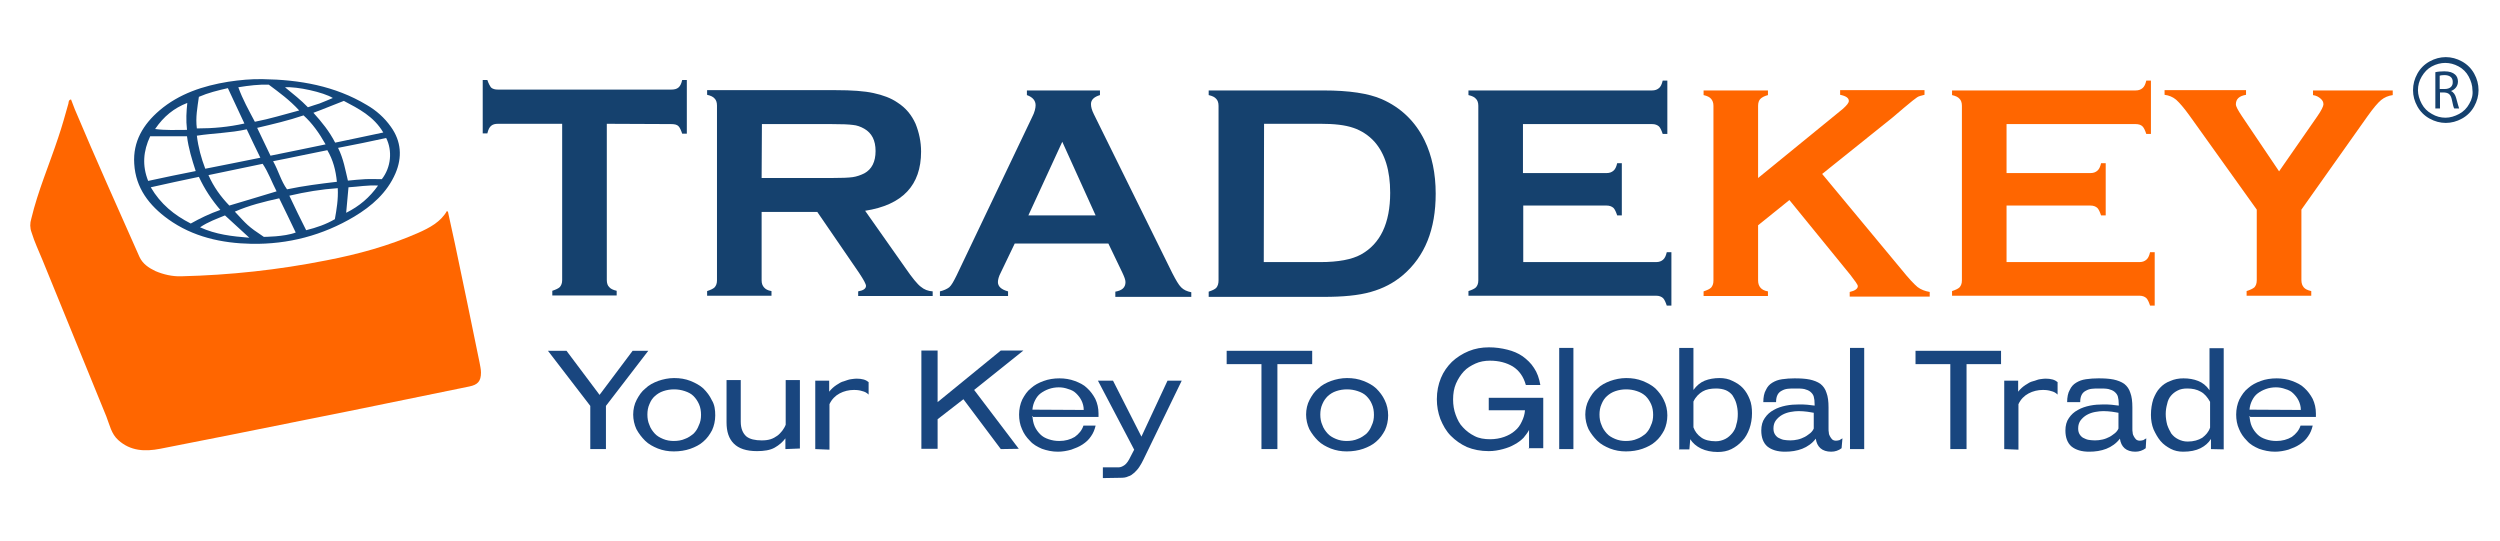
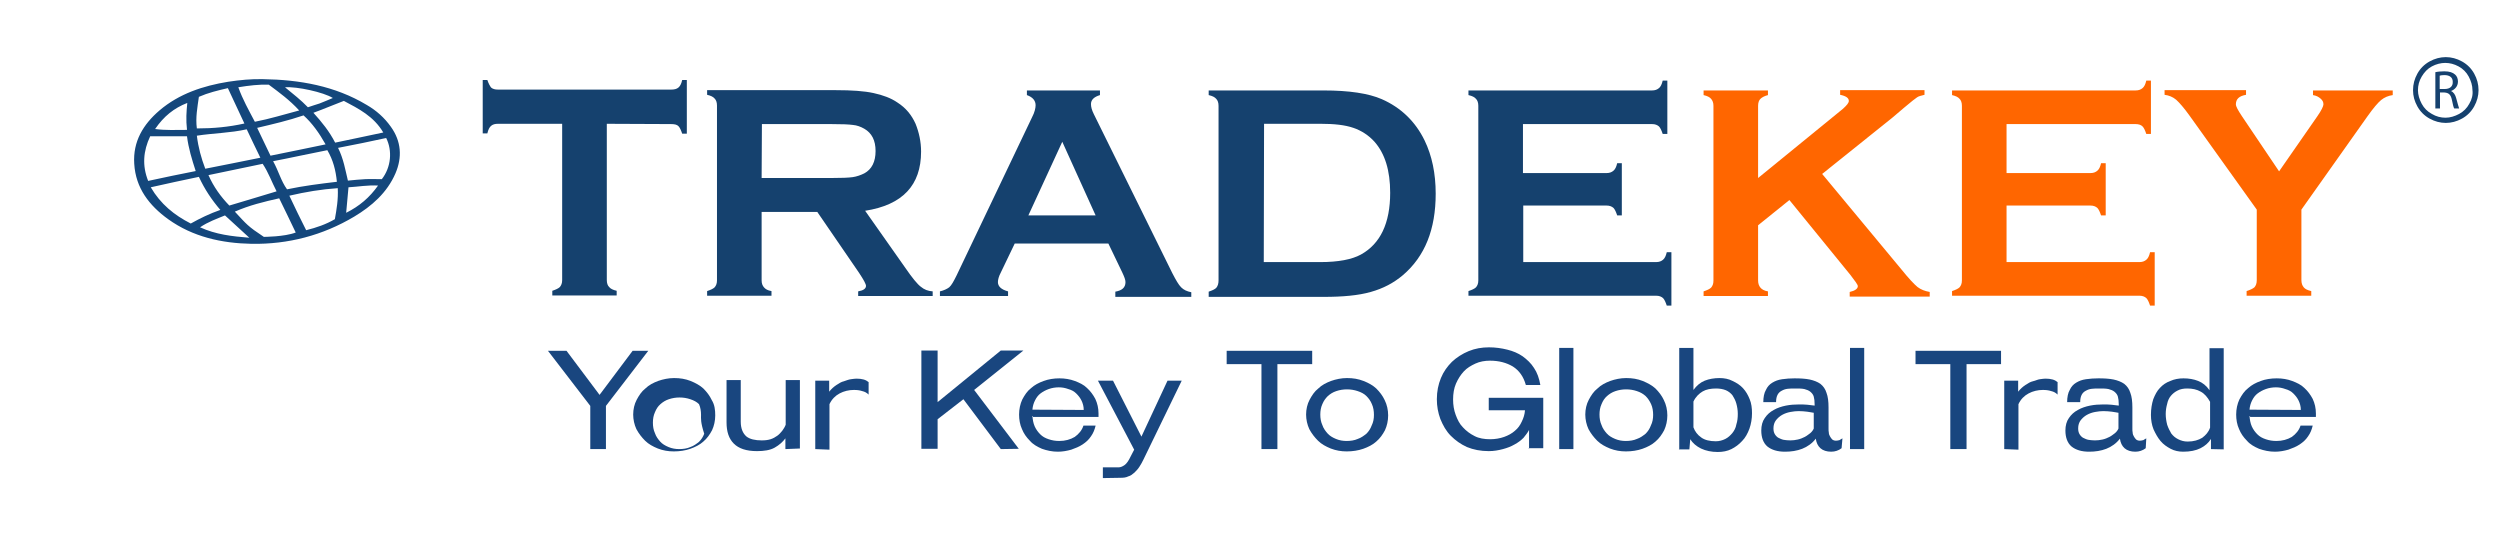
<svg xmlns="http://www.w3.org/2000/svg" version="1.1" id="Layer_1" x="0px" y="0px" viewBox="125 303.4 862.3 186.6" style="enable-background:new 125 303.4 862.3 186.6;" xml:space="preserve">
  <style type="text/css">
	.st0{fill:none;}
	.st1{fill:#FF6600;}
	.st2{fill:#14477C;}
	.st3{fill:#19467F;}
	.st4{fill:#15416E;}
	.st5{fill-rule:evenodd;clip-rule:evenodd;fill:#15416E;}
</style>
  <g>
    <g>
-       <path class="st0" d="M279.5,376.4c-0.2-0.1-0.4-0.1-0.7-0.2c-2.2,3.9-6.1,5.9-9.9,7.6c-10.2,4.5-20.9,7.3-31.7,9.5    c-16.5,3.3-33.3,5.1-50.1,5.5c-3.1,0.1-6.1-0.6-8.9-1.8c-2.3-1.1-4.4-2.5-5.5-4.9c-7.5-16.9-15.1-33.8-22.3-50.9    c-0.5-1.2-0.5-2.4-1.3-3.4c-0.9,0.3-0.8,1-0.9,1.4c-1.1,3.9-2.1,7.9-3.5,11.7c-3.2,9.3-7,18.4-9.3,28c-0.4,1.6-0.4,3.3,0.1,4.8    c1.2,3.3,2.6,6.4,3.8,9.6c7.4,18,14.6,35.9,22,53.9c1.2,2.8,1.7,6,4.1,8.1c4.2,3.7,9.2,3.9,14.4,3c16.7-3.3,33.4-6.6,50.2-10    c18.8-3.8,37.7-7.7,56.5-11.5c3-0.6,4-1.8,4-4.8c0-1.2-0.3-2.3-0.5-3.5c-2.8-13.6-5.7-27.4-8.5-41    C281.1,383.7,280.2,380.1,279.5,376.4z" />
-       <path class="st1" d="M279.5,376.4c0.8,3.7,1.6,7.3,2.4,11c2.9,13.6,5.7,27.4,8.5,41c0.2,1.2,0.5,2.3,0.5,3.5c0,3-1.1,4.2-4,4.8    c-18.8,3.8-37.7,7.8-56.5,11.5c-16.7,3.4-33.4,6.7-50.2,10c-5.2,1-10.2,0.8-14.4-3c-2.4-2.1-3-5.3-4.1-8.1    c-7.4-18-14.6-35.9-22-53.9c-1.3-3.2-2.8-6.3-3.8-9.6c-0.6-1.6-0.6-3.2-0.1-4.8c2.3-9.6,6.2-18.6,9.3-28c1.3-3.8,2.4-7.8,3.5-11.7    c0.1-0.5,0-1.2,0.9-1.4c0.4,1.2,0.9,2.2,1.3,3.4c7.2,17.1,14.8,34,22.3,50.9c1.1,2.4,3.2,3.8,5.5,4.9c2.8,1.2,5.9,1.9,8.9,1.8    c16.8-0.4,33.5-2.2,50.1-5.5c10.9-2.1,21.5-5,31.7-9.5c3.8-1.7,7.7-3.7,9.9-7.6C279.1,376.3,279.3,376.3,279.5,376.4z" />
      <path class="st2" d="M215.7,330.7c12.6,0.2,24.8,2.3,35.8,8.9c3.3,1.9,6.1,4.4,8.3,7.5c3.6,5,4,10.5,1.6,16.1    c-2.9,6.7-8.2,11.3-14.2,14.9c-10.9,6.5-22.8,9.6-35.4,9.4c-10.4-0.2-20.3-2.4-28.8-8.5c-6.5-4.7-11.2-10.7-11.7-19.1    c-0.5-7.7,3.1-13.6,8.7-18.4c6.8-5.8,15.1-8.5,23.7-9.9C207.7,331,211.7,330.6,215.7,330.7z M192.5,362.4c-1.3-4-2.5-7.9-3-12    c-4.2,0-8.5,0-12.7,0c-2.4,5.1-2.8,10.1-0.7,15.4C181.6,364.6,186.9,363.5,192.5,362.4z M193.6,364.4c-5.6,1.2-11,2.3-16.6,3.6    c3.4,5.8,8.1,9.6,13.8,12.5c3.2-1.8,6.5-3.4,10.2-4.7C198,372.3,195.6,368.7,193.6,364.4z M215.6,359.9    c-6.2,1.3-12.3,2.6-18.7,3.9c1.8,4.1,4.3,7.5,7.2,10.5c5.5-1.6,10.9-3.3,16.3-4.9C218.7,366.1,217.6,362.9,215.6,359.9z     M195.8,361.6c6.2-1.2,12.5-2.5,19-3.8c-1.6-3.4-3.2-6.5-4.7-9.8c-5.8,1.3-11.4,1.3-17.2,2.2C193.4,354.3,194.4,357.9,195.8,361.6    z M224,368.7c5.7-1.2,11.3-1.9,17.2-2.6c-0.4-4-1.3-7.5-3.3-10.9c-6.2,1.2-12.4,2.6-18.7,3.8C221.1,362.4,221.9,365.8,224,368.7z     M213.7,347.5c1.6,3.4,3.1,6.4,4.6,9.6c6.2-1.2,12.5-2.6,19-3.9c-2.2-3.9-4.6-7.3-7.6-10C224.4,345,219.2,346.2,213.7,347.5z     M241.6,354.4c1.9,3.8,2.5,7.6,3.4,11.3c2.1-0.2,3.9-0.4,5.9-0.5s3.9,0,5.8,0c3.2-4.1,3.7-9.8,1.5-14.2    C252.7,352.2,247.4,353.3,241.6,354.4z M243.6,338.2c-3.7,1.4-6.9,2.8-10.5,4.1c2.9,3.2,5.5,6.4,7.5,10.3    c5.6-1.2,11.1-2.3,16.6-3.5C253.9,343.5,248.7,340.9,243.6,338.2z M206,376.4c4.1,4.4,4.4,5,10,8.7c0,0,7.1,0,11-1.5    c-1.9-3.9-3.7-7.8-5.7-11.8C216,373,211,374.2,206,376.4z M192.9,347.7c5.7,0,11-0.5,16.4-1.7c-2-4.2-3.8-8.2-5.7-12.2    c-3.5,0.8-6.8,1.6-10,3C193.1,340.4,192.4,343.9,192.9,347.7z M241.5,368.3c-5.8,0.4-11.1,1.3-16.7,2.6c1.9,4,3.8,8,5.8,11.9    c3.6-0.9,6.8-2,9.9-3.8C241.1,375.6,241.7,372.2,241.5,368.3z M212.9,345.4c5.2-1,10-2.5,15.3-3.9c-3.4-3.7-6.9-6.2-10.5-8.9    c-3.4-0.1-6.8,0.3-10.5,0.9C208.7,337.7,210.8,341.4,212.9,345.4z M178.5,347.9c3.7,0.5,7.1,0.3,11,0.3c-0.4-3.6-0.2-6.2,0.1-9.3    C185,340.7,181.5,343.5,178.5,347.9z M202.6,377.7c-2.9,1.2-5.8,2.2-8.6,4.1c5.5,2.5,10.9,3.1,17,3.6    C207.9,382.6,205.3,380.2,202.6,377.7z M245.2,368c-0.3,3-0.5,5.8-0.8,8.8c4.6-2.3,8.1-5.3,11-9.4    C251.8,367.2,248.6,367.8,245.2,368z M231.2,340.4c1.4-0.5,2.8-0.9,4-1.3c1.5-0.6,3-1.2,4.6-1.9c-3.2-2-12.4-4-16.5-3.7    C226.1,335.8,228.8,337.9,231.2,340.4z" />
    </g>
    <g>
      <g>
        <g>
          <path class="st3" d="M328.6,458.3v-14.9l-14.6-19h6.4l11.4,15.2l11.4-15.2h5.4l-14.6,19v14.9H328.6z" />
-           <path class="st3" d="M371.7,446.7c0,1.8-0.4,3.6-1.1,5.1c-0.8,1.5-1.7,2.8-3,3.9c-1.2,1.1-2.8,1.9-4.5,2.5      c-1.7,0.6-3.7,0.9-5.7,0.9c-1.9,0-3.7-0.3-5.5-1c-1.7-0.7-3.2-1.5-4.4-2.7c-1.2-1.2-2.2-2.5-3-4c-0.7-1.5-1.1-3.3-1.1-5      c0-1.8,0.4-3.6,1.2-5.1c0.8-1.5,1.7-2.9,3-3.9c1.2-1.2,2.8-2,4.4-2.6c1.7-0.6,3.6-1,5.5-1c2.1,0,3.9,0.3,5.7,1      c1.7,0.7,3.2,1.5,4.4,2.6c1.2,1.2,2.2,2.5,2.9,4C371.5,443,371.7,444.8,371.7,446.7z M366.8,446.5c0-1.3-0.2-2.6-0.7-3.7      s-1.1-2-1.9-2.8c-0.8-0.8-1.8-1.3-3-1.7c-1.2-0.4-2.4-0.6-3.7-0.6s-2.5,0.2-3.7,0.6c-1.2,0.4-2.1,1-2.9,1.7      c-0.9,0.8-1.4,1.6-1.9,2.8c-0.5,1.1-0.7,2.3-0.7,3.6s0.2,2.5,0.7,3.6c0.4,1.2,1.1,2.1,1.8,2.9s1.7,1.4,2.9,1.9      c1.2,0.5,2.4,0.7,3.7,0.7s2.7-0.2,3.8-0.7c1.2-0.4,2.1-1.1,3-1.8c0.8-0.8,1.4-1.7,1.8-2.8C366.6,449,366.8,447.8,366.8,446.5z" />
+           <path class="st3" d="M371.7,446.7c0,1.8-0.4,3.6-1.1,5.1c-0.8,1.5-1.7,2.8-3,3.9c-1.2,1.1-2.8,1.9-4.5,2.5      c-1.7,0.6-3.7,0.9-5.7,0.9c-1.9,0-3.7-0.3-5.5-1c-1.7-0.7-3.2-1.5-4.4-2.7c-1.2-1.2-2.2-2.5-3-4c-0.7-1.5-1.1-3.3-1.1-5      c0-1.8,0.4-3.6,1.2-5.1c0.8-1.5,1.7-2.9,3-3.9c1.2-1.2,2.8-2,4.4-2.6c1.7-0.6,3.6-1,5.5-1c2.1,0,3.9,0.3,5.7,1      c1.7,0.7,3.2,1.5,4.4,2.6c1.2,1.2,2.2,2.5,2.9,4C371.5,443,371.7,444.8,371.7,446.7z M366.8,446.5c0-1.3-0.2-2.6-0.7-3.7      c-0.8-0.8-1.8-1.3-3-1.7c-1.2-0.4-2.4-0.6-3.7-0.6s-2.5,0.2-3.7,0.6c-1.2,0.4-2.1,1-2.9,1.7      c-0.9,0.8-1.4,1.6-1.9,2.8c-0.5,1.1-0.7,2.3-0.7,3.6s0.2,2.5,0.7,3.6c0.4,1.2,1.1,2.1,1.8,2.9s1.7,1.4,2.9,1.9      c1.2,0.5,2.4,0.7,3.7,0.7s2.7-0.2,3.8-0.7c1.2-0.4,2.1-1.1,3-1.8c0.8-0.8,1.4-1.7,1.8-2.8C366.6,449,366.8,447.8,366.8,446.5z" />
          <path class="st3" d="M395.9,458.3v-3.7c-0.9,1.2-2.1,2.3-3.7,3.2c-1.6,0.9-3.7,1.2-6.1,1.2c-3.7,0-6.3-0.9-8-2.6      c-1.7-1.7-2.5-4.1-2.5-7.3v-14.6h4.9v14.3c0,2.4,0.7,4,1.9,5.1c1.2,1,3.1,1.4,5.3,1.4c1.2,0,2.1-0.1,3.1-0.4      c0.9-0.3,1.6-0.7,2.3-1.2c0.7-0.5,1.2-1.1,1.7-1.7c0.5-0.7,0.9-1.3,1.2-2.1v-15.4h4.9v23.6L395.9,458.3L395.9,458.3z" />
          <path class="st3" d="M406.2,458.3v-23.6h4.8v3.8c0.8-1,1.6-1.7,2.5-2.3s1.7-1.1,2.6-1.3c0.9-0.3,1.6-0.6,2.4-0.7      s1.4-0.2,1.9-0.2c1,0,1.8,0.1,2.5,0.3c0.7,0.2,1.2,0.5,1.7,0.9v4.3c-0.6-0.6-1.3-1-2.2-1.2c-0.9-0.3-1.8-0.4-2.9-0.4      c-1.7,0-3.4,0.4-4.9,1.2c-1.5,0.8-2.7,2-3.5,3.7v15.7L406.2,458.3L406.2,458.3z" />
          <path class="st3" d="M470.2,458.3l-12.9-17.2l-8.9,6.9v10.2h-5.6v-33.9h5.6v17.8l21.8-17.8h7.8L461,437.9l15.4,20.3L470.2,458.3      L470.2,458.3z" />
          <path class="st3" d="M481.1,446.9c0.1,1.2,0.3,2.5,0.8,3.6c0.5,1.1,1.2,2,1.9,2.7c0.8,0.8,1.7,1.3,2.9,1.7      c1.2,0.4,2.3,0.6,3.7,0.6c2,0,3.8-0.5,5.3-1.4c1.4-1,2.5-2.3,3-3.9h4.2c-0.3,1.3-0.8,2.6-1.6,3.7c-0.8,1.2-1.7,2-2.9,2.8      c-1.2,0.8-2.5,1.3-3.9,1.8c-1.4,0.4-3,0.7-4.6,0.7c-2,0-3.8-0.4-5.5-1c-1.6-0.7-3.1-1.5-4.2-2.8c-1.2-1.2-2.1-2.5-2.7-4      c-0.7-1.5-1-3.3-1-5c0-1.9,0.4-3.7,1.1-5.2c0.8-1.5,1.7-2.9,3-3.9c1.2-1.1,2.7-1.9,4.4-2.5c1.6-0.6,3.5-0.9,5.4-0.9      c1.9,0,3.7,0.3,5.3,0.9c1.6,0.6,3.1,1.3,4.2,2.4c1.2,1.1,2.1,2.3,2.9,3.8c0.7,1.5,1.1,3.2,1.1,5c0,0.2,0,0.4,0,0.6s0,0.4,0,0.6      h-22.6V446.9z M498.8,444.8c0-1.2-0.3-2.3-0.8-3.3c-0.5-1-1.1-1.7-1.8-2.4s-1.6-1.2-2.7-1.5c-1.1-0.4-2.1-0.6-3.3-0.6      c-1.2,0-2.4,0.2-3.5,0.6c-1.1,0.4-2,0.9-2.8,1.5s-1.4,1.4-1.9,2.4c-0.5,1-0.8,2-0.9,3.2L498.8,444.8L498.8,444.8z" />
          <path class="st3" d="M505.4,468.3v-3.7h5.4c0.7,0,1.4-0.3,2.1-0.8c0.7-0.5,1.4-1.5,2.1-3l1.2-2.3l-12.5-23.8h5.2l9.8,19.3      l9-19.3h4.9l-13.2,27.2c-0.4,0.9-0.9,1.7-1.4,2.5c-0.5,0.8-1.1,1.4-1.7,2c-0.7,0.6-1.3,1.1-2.1,1.3c-0.8,0.4-1.6,0.5-2.7,0.5      L505.4,468.3L505.4,468.3z" />
          <path class="st3" d="M560.1,458.3V429h-12v-4.6h29.5v4.6h-12v29.3H560.1z" />
          <path class="st3" d="M603.8,446.7c0,1.8-0.4,3.6-1.1,5.1c-0.8,1.5-1.7,2.8-3,3.9c-1.2,1.1-2.8,1.9-4.5,2.5s-3.7,0.9-5.7,0.9      c-1.9,0-3.7-0.3-5.5-1c-1.7-0.7-3.2-1.5-4.4-2.7c-1.2-1.2-2.2-2.5-3-4c-0.7-1.5-1.1-3.3-1.1-5c0-1.8,0.4-3.6,1.2-5.1      c0.8-1.5,1.7-2.9,3-3.9c1.2-1.2,2.8-2,4.4-2.6c1.7-0.6,3.6-1,5.5-1c2.1,0,3.9,0.3,5.7,1s3.2,1.5,4.4,2.6c1.2,1.2,2.2,2.5,2.9,4      C603.4,443,603.8,444.8,603.8,446.7z M598.9,446.5c0-1.3-0.2-2.6-0.7-3.7c-0.5-1.2-1.1-2-1.9-2.8c-0.8-0.8-1.8-1.3-3-1.7      c-1.2-0.4-2.4-0.6-3.7-0.6s-2.5,0.2-3.7,0.6c-1.2,0.4-2.1,1-2.9,1.7c-0.8,0.8-1.4,1.6-1.9,2.8c-0.5,1.1-0.7,2.3-0.7,3.6      s0.2,2.5,0.7,3.6c0.4,1.2,1.1,2.1,1.8,2.9s1.7,1.4,2.9,1.9c1.2,0.5,2.4,0.7,3.7,0.7s2.7-0.2,3.8-0.7c1.2-0.4,2.1-1.1,3-1.8      c0.8-0.8,1.4-1.7,1.8-2.8C598.7,449,598.9,447.8,598.9,446.5z" />
          <path class="st3" d="M652.4,458.2v-6.5c-0.5,1-1.2,1.8-1.9,2.7c-0.9,0.9-1.8,1.6-3.1,2.3c-1.2,0.7-2.5,1.2-4,1.6      c-1.5,0.4-3.1,0.7-4.9,0.7c-2.8,0-5.3-0.5-7.5-1.4c-2.2-1-4-2.3-5.6-3.9s-2.7-3.6-3.6-5.8c-0.8-2.2-1.2-4.4-1.2-6.8      c0-2.7,0.5-5.1,1.4-7.3s2.2-4,3.8-5.6c1.6-1.5,3.6-2.8,5.8-3.7s4.5-1.3,7-1.3c2.2,0,4.3,0.3,6.3,0.8s3.7,1.2,5.3,2.3      c1.5,1.1,2.9,2.4,3.9,4c1.1,1.6,1.8,3.6,2.2,5.9h-5c-0.8-2.9-2.3-5-4.5-6.4c-2.2-1.3-4.8-2-7.9-2c-1.7,0-3.5,0.3-5,1      c-1.5,0.7-2.9,1.5-4,2.7s-2,2.6-2.7,4.2c-0.7,1.6-1,3.5-1,5.5c0,1.9,0.3,3.7,0.9,5.3c0.6,1.6,1.3,3.1,2.5,4.3      c1.1,1.2,2.4,2.2,4,3c1.5,0.8,3.4,1.1,5.4,1.1c1.7,0,3.4-0.3,4.8-0.8c1.4-0.5,2.7-1.2,3.7-2.1c1.1-0.9,1.8-1.9,2.4-3.2      c0.6-1.2,1-2.5,1.1-3.9h-12.5v-4.3h18.8V458h-5V458.2z" />
          <path class="st3" d="M662.8,458.3v-34.9h4.9v34.9H662.8z" />
          <path class="st3" d="M700.1,446.7c0,1.8-0.4,3.6-1.1,5.1c-0.8,1.5-1.7,2.8-3,3.9c-1.2,1.1-2.8,1.9-4.5,2.5s-3.7,0.9-5.7,0.9      c-1.9,0-3.7-0.3-5.5-1c-1.7-0.7-3.2-1.5-4.4-2.7c-1.2-1.2-2.2-2.5-3-4c-0.7-1.5-1.1-3.3-1.1-5c0-1.8,0.4-3.6,1.2-5.1      c0.8-1.5,1.7-2.9,3-3.9c1.2-1.2,2.8-2,4.4-2.6c1.7-0.6,3.6-1,5.5-1c2.1,0,3.9,0.3,5.7,1c1.7,0.7,3.2,1.5,4.4,2.6      c1.2,1.2,2.2,2.5,2.9,4C699.7,443,700.1,444.8,700.1,446.7z M695.2,446.5c0-1.3-0.2-2.6-0.7-3.7s-1.1-2-1.9-2.8      c-0.9-0.8-1.8-1.3-3-1.7c-1.2-0.4-2.4-0.6-3.7-0.6s-2.5,0.2-3.7,0.6c-1.2,0.4-2.1,1-2.9,1.7c-0.9,0.8-1.4,1.6-1.9,2.8      c-0.5,1.1-0.7,2.3-0.7,3.6s0.2,2.5,0.7,3.6c0.4,1.2,1.1,2.1,1.8,2.9s1.7,1.4,2.9,1.9c1.2,0.5,2.4,0.7,3.7,0.7s2.7-0.2,3.8-0.7      c1.2-0.4,2.1-1.1,3-1.8c0.8-0.8,1.4-1.7,1.8-2.8C695,449,695.2,447.8,695.2,446.5z" />
          <path class="st3" d="M704.2,458.3v-34.9h4.9v14.5c1.1-1.5,2.4-2.6,3.9-3.2c1.5-0.6,3.3-0.9,5.1-0.9c1.6,0,3.2,0.3,4.5,1      c1.3,0.6,2.6,1.4,3.6,2.5c1,1.1,1.7,2.3,2.3,3.8c0.6,1.4,0.8,3.1,0.8,4.8c0,1.9-0.3,3.7-0.9,5.4c-0.6,1.6-1.4,3.1-2.5,4.2      c-1.1,1.2-2.3,2.1-3.7,2.8c-1.4,0.7-3,1-4.7,1c-2.2,0-4.1-0.4-5.8-1.2c-1.6-0.8-2.8-1.8-3.7-3.2l-0.3,3.5h-3.6V458.3z       M716.9,437.4c-1.8,0-3.4,0.3-4.6,1c-1.2,0.7-2.4,1.8-3.2,3.5v8.9c0.5,1.4,1.4,2.6,2.7,3.5c1.2,0.9,3,1.3,5,1.3      c1.2,0,2.3-0.3,3.3-0.8c1-0.5,1.7-1.2,2.4-2c0.7-0.9,1.2-1.8,1.4-3c0.4-1.2,0.5-2.4,0.5-3.7c0-1.2-0.2-2.4-0.5-3.5      c-0.3-1.1-0.8-2-1.3-2.8c-0.6-0.8-1.4-1.4-2.3-1.8C719.3,437.6,718.2,437.4,716.9,437.4z" />
          <path class="st3" d="M760.2,458c-0.5,0.4-1.1,0.7-1.7,0.9c-0.6,0.2-1.2,0.3-1.9,0.3c-1.5,0-2.8-0.4-3.7-1.2      c-0.9-0.8-1.4-1.9-1.6-3.3c-1.2,1.6-2.9,2.8-4.7,3.5c-1.8,0.7-3.8,1-5.9,1c-2.6,0-4.6-0.6-6.1-1.8c-1.4-1.2-2.1-3.1-2.1-5.5      c0-1.7,0.4-3.2,1.2-4.3c0.8-1.2,1.8-2.1,3.1-2.8c1.2-0.7,2.7-1.2,4.2-1.5c1.5-0.3,3.1-0.4,4.5-0.4c1,0,1.9,0,2.9,0.1      c1,0.1,1.7,0.2,2.5,0.3v-0.4c0-1.1-0.1-2-0.3-2.7c-0.2-0.7-0.6-1.2-1.2-1.7c-0.5-0.4-1.2-0.7-2-0.9c-0.9-0.2-1.9-0.2-3.2-0.2      c-1,0-1.8,0-2.6,0.1c-0.8,0.1-1.4,0.3-2.1,0.7c-0.6,0.3-1.1,0.8-1.4,1.4s-0.5,1.4-0.5,2.5h-4.4c0-1.7,0.3-3.2,0.9-4.2      c0.5-1.1,1.2-1.9,2.2-2.5c1-0.6,2-1,3.4-1.2s2.8-0.3,4.3-0.3c2,0,3.7,0.1,5.2,0.4c1.4,0.3,2.7,0.8,3.7,1.5      c1,0.8,1.7,1.8,2.1,3.1c0.5,1.3,0.7,3,0.7,5v7.4c0,0.4,0,0.9,0.1,1.3c0,0.5,0.2,1,0.4,1.3c0.2,0.4,0.5,0.8,0.8,1.1      c0.4,0.3,0.8,0.4,1.3,0.4c0.4,0,0.8-0.1,1.2-0.2c0.3-0.2,0.6-0.4,1-0.6L760.2,458L760.2,458z M750.7,445.8      c-0.7-0.1-1.5-0.3-2.4-0.4c-0.9-0.1-1.8-0.2-2.9-0.2c-0.9,0-1.8,0.1-2.9,0.3c-1,0.2-1.9,0.5-2.8,1s-1.5,1.1-2.1,1.8      c-0.6,0.8-0.9,1.7-0.9,2.9c0,0.9,0.2,1.5,0.5,2c0.3,0.5,0.8,1,1.2,1.2s1.2,0.6,1.8,0.7s1.4,0.2,2.3,0.2s1.7-0.1,2.6-0.3      c0.9-0.2,1.6-0.5,2.4-0.9c0.8-0.4,1.3-0.9,1.9-1.3c0.6-0.5,1-1.1,1.2-1.6V445.8z" />
          <path class="st3" d="M763.1,458.3v-34.9h4.9v34.9H763.1z" />
          <path class="st3" d="M797.7,458.3V429h-12v-4.6h29.5v4.6h-11.9v29.3H797.7z" />
          <path class="st3" d="M816.3,458.3v-23.6h4.8v3.8c0.8-1,1.6-1.7,2.5-2.3c0.9-0.6,1.7-1.1,2.6-1.3s1.6-0.6,2.4-0.7      c0.8-0.1,1.4-0.2,1.9-0.2c1,0,1.8,0.1,2.5,0.3c0.7,0.2,1.2,0.5,1.7,0.9v4.3c-0.6-0.6-1.3-1-2.2-1.2c-0.9-0.3-1.8-0.4-2.9-0.4      c-1.7,0-3.4,0.4-4.9,1.2c-1.5,0.8-2.7,2-3.5,3.7v15.7L816.3,458.3L816.3,458.3z" />
          <path class="st3" d="M865.1,458c-0.5,0.4-1.1,0.7-1.7,0.9c-0.6,0.2-1.2,0.3-1.9,0.3c-1.5,0-2.8-0.4-3.7-1.2      c-0.9-0.8-1.4-1.9-1.6-3.3c-1.2,1.6-2.9,2.8-4.7,3.5c-1.8,0.7-3.8,1-5.9,1c-2.6,0-4.6-0.6-6.1-1.8c-1.4-1.2-2.1-3.1-2.1-5.5      c0-1.7,0.4-3.2,1.2-4.3c0.8-1.2,1.8-2.1,3.1-2.8c1.2-0.7,2.7-1.2,4.2-1.5c1.5-0.3,3.1-0.4,4.5-0.4c1,0,1.9,0,2.9,0.1      c1,0.1,1.7,0.2,2.5,0.3v-0.4c0-1.1-0.1-2-0.3-2.7c-0.2-0.7-0.6-1.2-1.2-1.7c-0.5-0.4-1.2-0.7-2-0.9c-0.9-0.2-1.9-0.2-3.2-0.2      c-1,0-1.8,0-2.6,0.1c-0.8,0.1-1.4,0.3-2.1,0.7c-0.6,0.3-1.1,0.8-1.4,1.4s-0.5,1.4-0.5,2.5H838c0-1.7,0.3-3.2,0.9-4.2      c0.5-1.1,1.2-1.9,2.2-2.5c1-0.6,2-1,3.4-1.2s2.8-0.3,4.3-0.3c2,0,3.7,0.1,5.2,0.4c1.4,0.3,2.7,0.8,3.7,1.5      c1,0.8,1.7,1.8,2.1,3.1c0.5,1.3,0.7,3,0.7,5v7.4c0,0.4,0,0.9,0.1,1.3c0,0.5,0.2,1,0.4,1.3c0.2,0.4,0.5,0.8,0.8,1.1      c0.4,0.3,0.8,0.4,1.3,0.4c0.4,0,0.8-0.1,1.2-0.2c0.3-0.2,0.6-0.4,1-0.6L865.1,458L865.1,458z M855.8,445.8      c-0.7-0.1-1.5-0.3-2.4-0.4c-0.9-0.1-1.8-0.2-2.9-0.2c-0.9,0-1.8,0.1-2.9,0.3c-1,0.2-1.9,0.5-2.8,1s-1.5,1.1-2.1,1.8      c-0.6,0.8-0.9,1.7-0.9,2.9c0,0.9,0.2,1.5,0.5,2c0.3,0.5,0.8,1,1.2,1.2s1.2,0.6,1.8,0.7c0.7,0.1,1.4,0.2,2.3,0.2s1.7-0.1,2.6-0.3      c0.9-0.2,1.6-0.5,2.4-0.9c0.8-0.4,1.3-0.9,1.9-1.3c0.6-0.5,1-1.1,1.2-1.6V445.8z" />
          <path class="st3" d="M887.6,458.3v-3.5c-0.8,1.3-2,2.4-3.6,3.2c-1.6,0.8-3.6,1.2-6,1.2c-1.5,0-3-0.3-4.3-1      c-1.3-0.7-2.5-1.5-3.5-2.7c-1-1.2-1.7-2.5-2.4-4c-0.6-1.5-0.9-3.2-0.9-5c0-2,0.3-3.8,0.8-5.4c0.6-1.5,1.3-2.9,2.3-3.9      c1-1.1,2.2-1.9,3.6-2.4c1.3-0.6,2.9-0.9,4.5-0.9c1.9,0,3.6,0.3,5.1,0.9s2.8,1.6,3.9,3.2v-14.5h4.9v34.9L887.6,458.3L887.6,458.3      z M879.4,437.4c-1.2,0-2.4,0.2-3.3,0.7c-1,0.5-1.7,1.1-2.3,1.8s-1.1,1.7-1.3,2.8c-0.3,1.1-0.5,2.2-0.5,3.5      c0,1.3,0.2,2.5,0.5,3.7c0.4,1.2,0.9,2.1,1.4,3c0.7,0.9,1.4,1.5,2.4,2c1,0.5,2,0.8,3.3,0.8c2,0,3.7-0.5,5-1.3      c1.2-0.9,2.2-2,2.7-3.5v-8.9c-0.9-1.6-1.9-2.8-3.2-3.5C882.7,437.7,881.2,437.4,879.4,437.4z" />
          <path class="st3" d="M900.9,446.9c0.1,1.2,0.3,2.5,0.8,3.6c0.5,1.1,1.2,2,1.9,2.7c0.8,0.8,1.7,1.3,2.9,1.7      c1.2,0.4,2.3,0.6,3.7,0.6c2,0,3.8-0.5,5.3-1.4c1.4-1,2.5-2.3,3-3.9h4.2c-0.3,1.3-0.8,2.6-1.6,3.7c-0.8,1.2-1.7,2-2.9,2.8      c-1.2,0.8-2.5,1.3-3.9,1.8c-1.4,0.4-3,0.7-4.6,0.7c-2,0-3.8-0.4-5.5-1c-1.6-0.7-3.1-1.5-4.2-2.8c-1.2-1.2-2.1-2.5-2.7-4      c-0.7-1.5-1-3.3-1-5c0-1.9,0.4-3.7,1.1-5.2c0.8-1.5,1.7-2.9,3-3.9c1.2-1.1,2.7-1.9,4.4-2.5c1.6-0.6,3.5-0.9,5.5-0.9      c1.9,0,3.7,0.3,5.3,0.9c1.6,0.6,3.1,1.3,4.2,2.4c1.2,1.1,2.1,2.3,2.9,3.8c0.7,1.5,1.1,3.2,1.1,5c0,0.2,0,0.4,0,0.6s0,0.4,0,0.6      h-22.7V446.9z M918.6,444.8c0-1.2-0.3-2.3-0.8-3.3s-1.1-1.7-1.8-2.4s-1.6-1.2-2.7-1.5c-1.1-0.4-2.1-0.6-3.3-0.6      c-1.2,0-2.4,0.2-3.5,0.6c-1.1,0.4-2,0.9-2.8,1.5s-1.4,1.4-1.9,2.4s-0.8,2-0.9,3.2L918.6,444.8L918.6,444.8z" />
        </g>
      </g>
      <g>
        <path class="st4" d="M334.3,346.1v53.9c0,1.1,0.3,1.9,0.8,2.4c0.5,0.6,1.3,1,2.6,1.3v1.6h-22.2v-1.6c1.2-0.4,2.1-0.8,2.6-1.3     c0.5-0.6,0.8-1.3,0.8-2.4v-53.9h-22.1c-1.1,0-1.8,0.2-2.4,0.7s-1,1.3-1.3,2.6h-1.6V331h1.6c0.4,1.2,0.9,2.1,1.3,2.6     c0.6,0.5,1.3,0.7,2.4,0.7h59.7c1.1,0,1.9-0.2,2.5-0.7s1-1.3,1.3-2.6h1.6v18.5h-1.6c-0.4-1.2-0.8-2.1-1.3-2.6s-1.3-0.7-2.5-0.7     L334.3,346.1L334.3,346.1z" />
        <path class="st4" d="M387.7,376.5v23.6c0,1.1,0.3,1.8,0.8,2.4c0.5,0.6,1.3,1.1,2.6,1.3v1.6h-22.2v-1.6c1.2-0.4,2.1-0.8,2.6-1.3     c0.5-0.6,0.8-1.3,0.8-2.4v-60.3c0-1.1-0.3-1.9-0.8-2.4c-0.5-0.6-1.3-1-2.6-1.3v-1.6h44.5c5.4,0,9.7,0.3,12.9,1     c3.2,0.7,6,1.7,8.3,3.3c2.8,1.8,4.8,4.2,6.2,7.3c1.2,3,1.9,6.2,1.9,9.6c0,11.6-6.4,18.4-19.3,20.4l13.8,19.6     c2.4,3.5,4.2,5.7,5.4,6.6c1.2,1,2.5,1.5,4.1,1.6v1.6H421v-1.6c1.7-0.3,2.7-0.9,2.7-1.9c0-0.6-0.8-2.1-2.4-4.5l-14.4-21H387.7z      M387.7,364.8h23.9c3.6,0,6.1-0.1,7.5-0.3c1.4-0.2,2.8-0.7,4-1.3c2.6-1.4,3.9-4,3.9-7.7c0-3.7-1.3-6.2-3.9-7.7     c-1.2-0.7-2.6-1.2-3.9-1.3c-1.4-0.2-3.9-0.3-7.5-0.3h-23.9L387.7,364.8L387.7,364.8z" />
        <path class="st4" d="M507.3,387.4H475l-4.8,10c-0.7,1.3-1,2.5-1,3.3c0,1.5,1.2,2.6,3.5,3.2v1.6h-23.5v-1.6     c1.3-0.3,2.4-0.8,3.2-1.4c0.8-0.7,1.5-2,2.5-4l26.1-54.7c0.9-1.7,1.2-3.2,1.2-4.1c0-1.6-1-2.8-3-3.5v-1.6h25.2v1.6     c-2,0.6-3.1,1.6-3.1,3.1c0,1,0.3,2.1,1,3.5l27.1,54.9c1.2,2.3,2.1,3.9,3,4.8c0.9,0.9,2,1.4,3.5,1.7v1.6h-26.2V404     c2.3-0.4,3.5-1.4,3.5-3.3c0-0.8-0.4-1.8-1.1-3.3L507.3,387.4z M502.9,377.7l-11.5-25.4l-11.7,25.4H502.9z" />
        <path class="st4" d="M545.3,400.1v-60.2c0-1.1-0.3-1.9-0.8-2.4c-0.5-0.6-1.3-1-2.6-1.3v-1.6h39.7c8.7,0,15.4,1,20,3     c6.6,2.9,11.6,7.7,14.8,14.3c2.5,5.2,3.8,11.3,3.8,18.3c0,12.3-3.7,21.6-11.3,28.1c-3.2,2.7-6.8,4.6-11.1,5.8     c-4.2,1.2-9.6,1.7-16.2,1.7h-39.7V404c1.2-0.4,2.1-0.8,2.6-1.3C545.1,402,545.3,401.1,545.3,400.1z M560.9,393.8h19.5     c6.2,0,10.9-0.9,14-2.6c6.7-3.7,10.1-10.8,10.1-21.3c0-7.7-1.8-13.5-5.4-17.6c-2-2.2-4.4-3.8-7.3-4.8s-6.6-1.4-11.3-1.4H561     L560.9,393.8L560.9,393.8z" />
        <path class="st4" d="M650.4,374.3v19.5h45.8c1.1,0,1.8-0.3,2.4-0.8c0.6-0.5,1-1.3,1.3-2.6h1.6v18.4h-1.6     c-0.4-1.2-0.8-2.1-1.3-2.6c-0.6-0.5-1.3-0.8-2.4-0.8h-64.7v-1.6c1.2-0.4,2.1-0.8,2.6-1.3c0.5-0.6,0.8-1.3,0.8-2.4v-60.2     c0-1.1-0.3-1.9-0.8-2.4c-0.5-0.6-1.3-1-2.6-1.3v-1.6h63.3c1.1,0,1.8-0.3,2.4-0.8c0.6-0.5,1-1.3,1.3-2.6h1.6v18.4h-1.6     c-0.4-1.2-0.8-2.1-1.3-2.6c-0.6-0.5-1.3-0.8-2.4-0.8h-44.5v16.9h28.8c1.1,0,1.8-0.3,2.4-0.8c0.6-0.5,1-1.3,1.3-2.6h1.6v18h-1.6     c-0.4-1.2-0.8-2.1-1.3-2.6c-0.6-0.5-1.3-0.8-2.4-0.8L650.4,374.3L650.4,374.3z" />
        <path class="st1" d="M742.2,372.4l-10.8,8.7v19c0,1.1,0.3,1.9,0.8,2.5c0.5,0.6,1.3,1.1,2.6,1.3v1.6h-22.2v-1.6     c1.2-0.4,2.1-0.8,2.6-1.3c0.5-0.6,0.8-1.3,0.8-2.4v-60.3c0-1.1-0.3-1.8-0.8-2.4c-0.5-0.6-1.3-1-2.6-1.3v-1.6h22.2v1.6     c-1.2,0.3-2.1,0.8-2.6,1.3s-0.8,1.3-0.8,2.4v24.9l29.3-23.9c1.3-1.2,2-2,2-2.7c0-1-1-1.7-3-2.1v-1.6h29.1v1.6     c-1.2,0.3-2.1,0.5-2.6,0.9c-0.5,0.3-2,1.5-4.5,3.6l-4,3.4l-24.2,19.4l27.4,33c2.5,3.1,4.3,5,5.5,6c1.2,0.9,2.5,1.4,4.2,1.7v1.6     H763v-1.6c1.8-0.4,2.8-1.1,2.8-2c0-0.5-0.9-1.7-2.5-3.8L742.2,372.4z" />
        <path class="st1" d="M817.1,374.3v19.5h45.8c1.1,0,1.8-0.3,2.4-0.8c0.6-0.5,1-1.3,1.3-2.6h1.6v18.4h-1.6     c-0.4-1.2-0.8-2.1-1.3-2.6c-0.6-0.5-1.3-0.8-2.4-0.8h-64.6v-1.6c1.2-0.4,2.1-0.8,2.6-1.3c0.5-0.6,0.8-1.3,0.8-2.4v-60.2     c0-1.1-0.3-1.9-0.8-2.4c-0.5-0.6-1.3-1-2.6-1.3v-1.6h63.3c1.1,0,1.8-0.3,2.4-0.8c0.6-0.5,1-1.3,1.3-2.6h1.6v18.4h-1.6     c-0.4-1.2-0.8-2.1-1.3-2.6s-1.3-0.8-2.4-0.8h-44.5v16.9H846c1.1,0,1.8-0.3,2.4-0.8c0.6-0.5,1-1.3,1.3-2.6h1.6v18h-1.6     c-0.4-1.2-0.8-2.1-1.3-2.6c-0.6-0.5-1.3-0.8-2.4-0.8L817.1,374.3L817.1,374.3z" />
        <path class="st1" d="M918.8,375.7v24.3c0,1.1,0.3,1.9,0.8,2.5c0.5,0.6,1.3,1,2.6,1.3v1.6h-22.3v-1.6c1.2-0.4,2.1-0.8,2.7-1.3     c0.5-0.6,0.8-1.3,0.8-2.5v-24.3l-23.1-32.3c-2-2.8-3.6-4.6-4.7-5.6c-1.2-1-2.5-1.5-4-1.7v-1.6h28.1v1.6c-2.3,0.4-3.5,1.4-3.5,3.3     c0,0.7,0.7,2,2.1,4.1l12.8,19l13.2-19c1.4-2,2.1-3.5,2.1-4.1c0-0.8-0.3-1.4-1-2s-1.4-1-2.6-1.2v-1.6h27.5v1.6     c-1.5,0.2-2.9,0.8-4,1.7c-1.2,1-2.7,2.8-4.7,5.6L918.8,375.7z" />
      </g>
    </g>
  </g>
  <g id="Shape_1">
    <g>
      <path class="st5" d="M970.4,334.8L970.4,334.8c1.3-0.5,2.4-1.6,2.4-3.3c0-1-0.4-1.9-1-2.4c-0.8-0.7-1.9-1.1-3.7-1.1    c-1.1,0-2.3,0.1-3.1,0.3v12.5h1.6v-5.5h1.5c1.5,0.1,2.2,0.7,2.6,2.5c0.3,1.6,0.6,2.7,0.8,3h1.7c-0.2-0.5-0.5-1.7-1-3.5    C971.9,336.1,971.3,335.2,970.4,334.8z M968.2,334.1h-1.7v-4.6c0.3-0.1,0.8-0.2,1.6-0.2c1.7,0,2.9,0.7,2.9,2.3    C971.1,333.2,970,334.1,968.2,334.1z M978.4,328.8c-1-1.8-2.4-3.2-4.2-4.2c-1.8-1-3.7-1.5-5.6-1.5c-1.9,0-3.8,0.5-5.6,1.5    c-1.8,1-3.2,2.4-4.2,4.2c-1,1.8-1.5,3.7-1.5,5.7c0,2,0.5,3.8,1.5,5.6c1,1.8,2.4,3.2,4.2,4.2c1.8,1,3.7,1.5,5.6,1.5    s3.8-0.5,5.6-1.5c1.8-1,3.2-2.4,4.2-4.2c1-1.8,1.5-3.7,1.5-5.6C979.9,332.5,979.4,330.6,978.4,328.8z M976.7,339.2    c-0.8,1.5-2,2.7-3.5,3.5c-1.5,0.8-3.1,1.3-4.7,1.3c-1.6,0-3.2-0.4-4.7-1.3c-1.5-0.8-2.7-2-3.5-3.5c-0.8-1.5-1.3-3.1-1.3-4.7    c0-1.6,0.4-3.2,1.3-4.7c0.9-1.5,2-2.7,3.5-3.5c1.5-0.8,3.1-1.2,4.6-1.2c1.6,0,3.1,0.4,4.6,1.2c1.5,0.8,2.7,2,3.5,3.5    c0.8,1.5,1.3,3.1,1.3,4.7C978,336.1,977.6,337.7,976.7,339.2z" />
    </g>
  </g>
</svg>